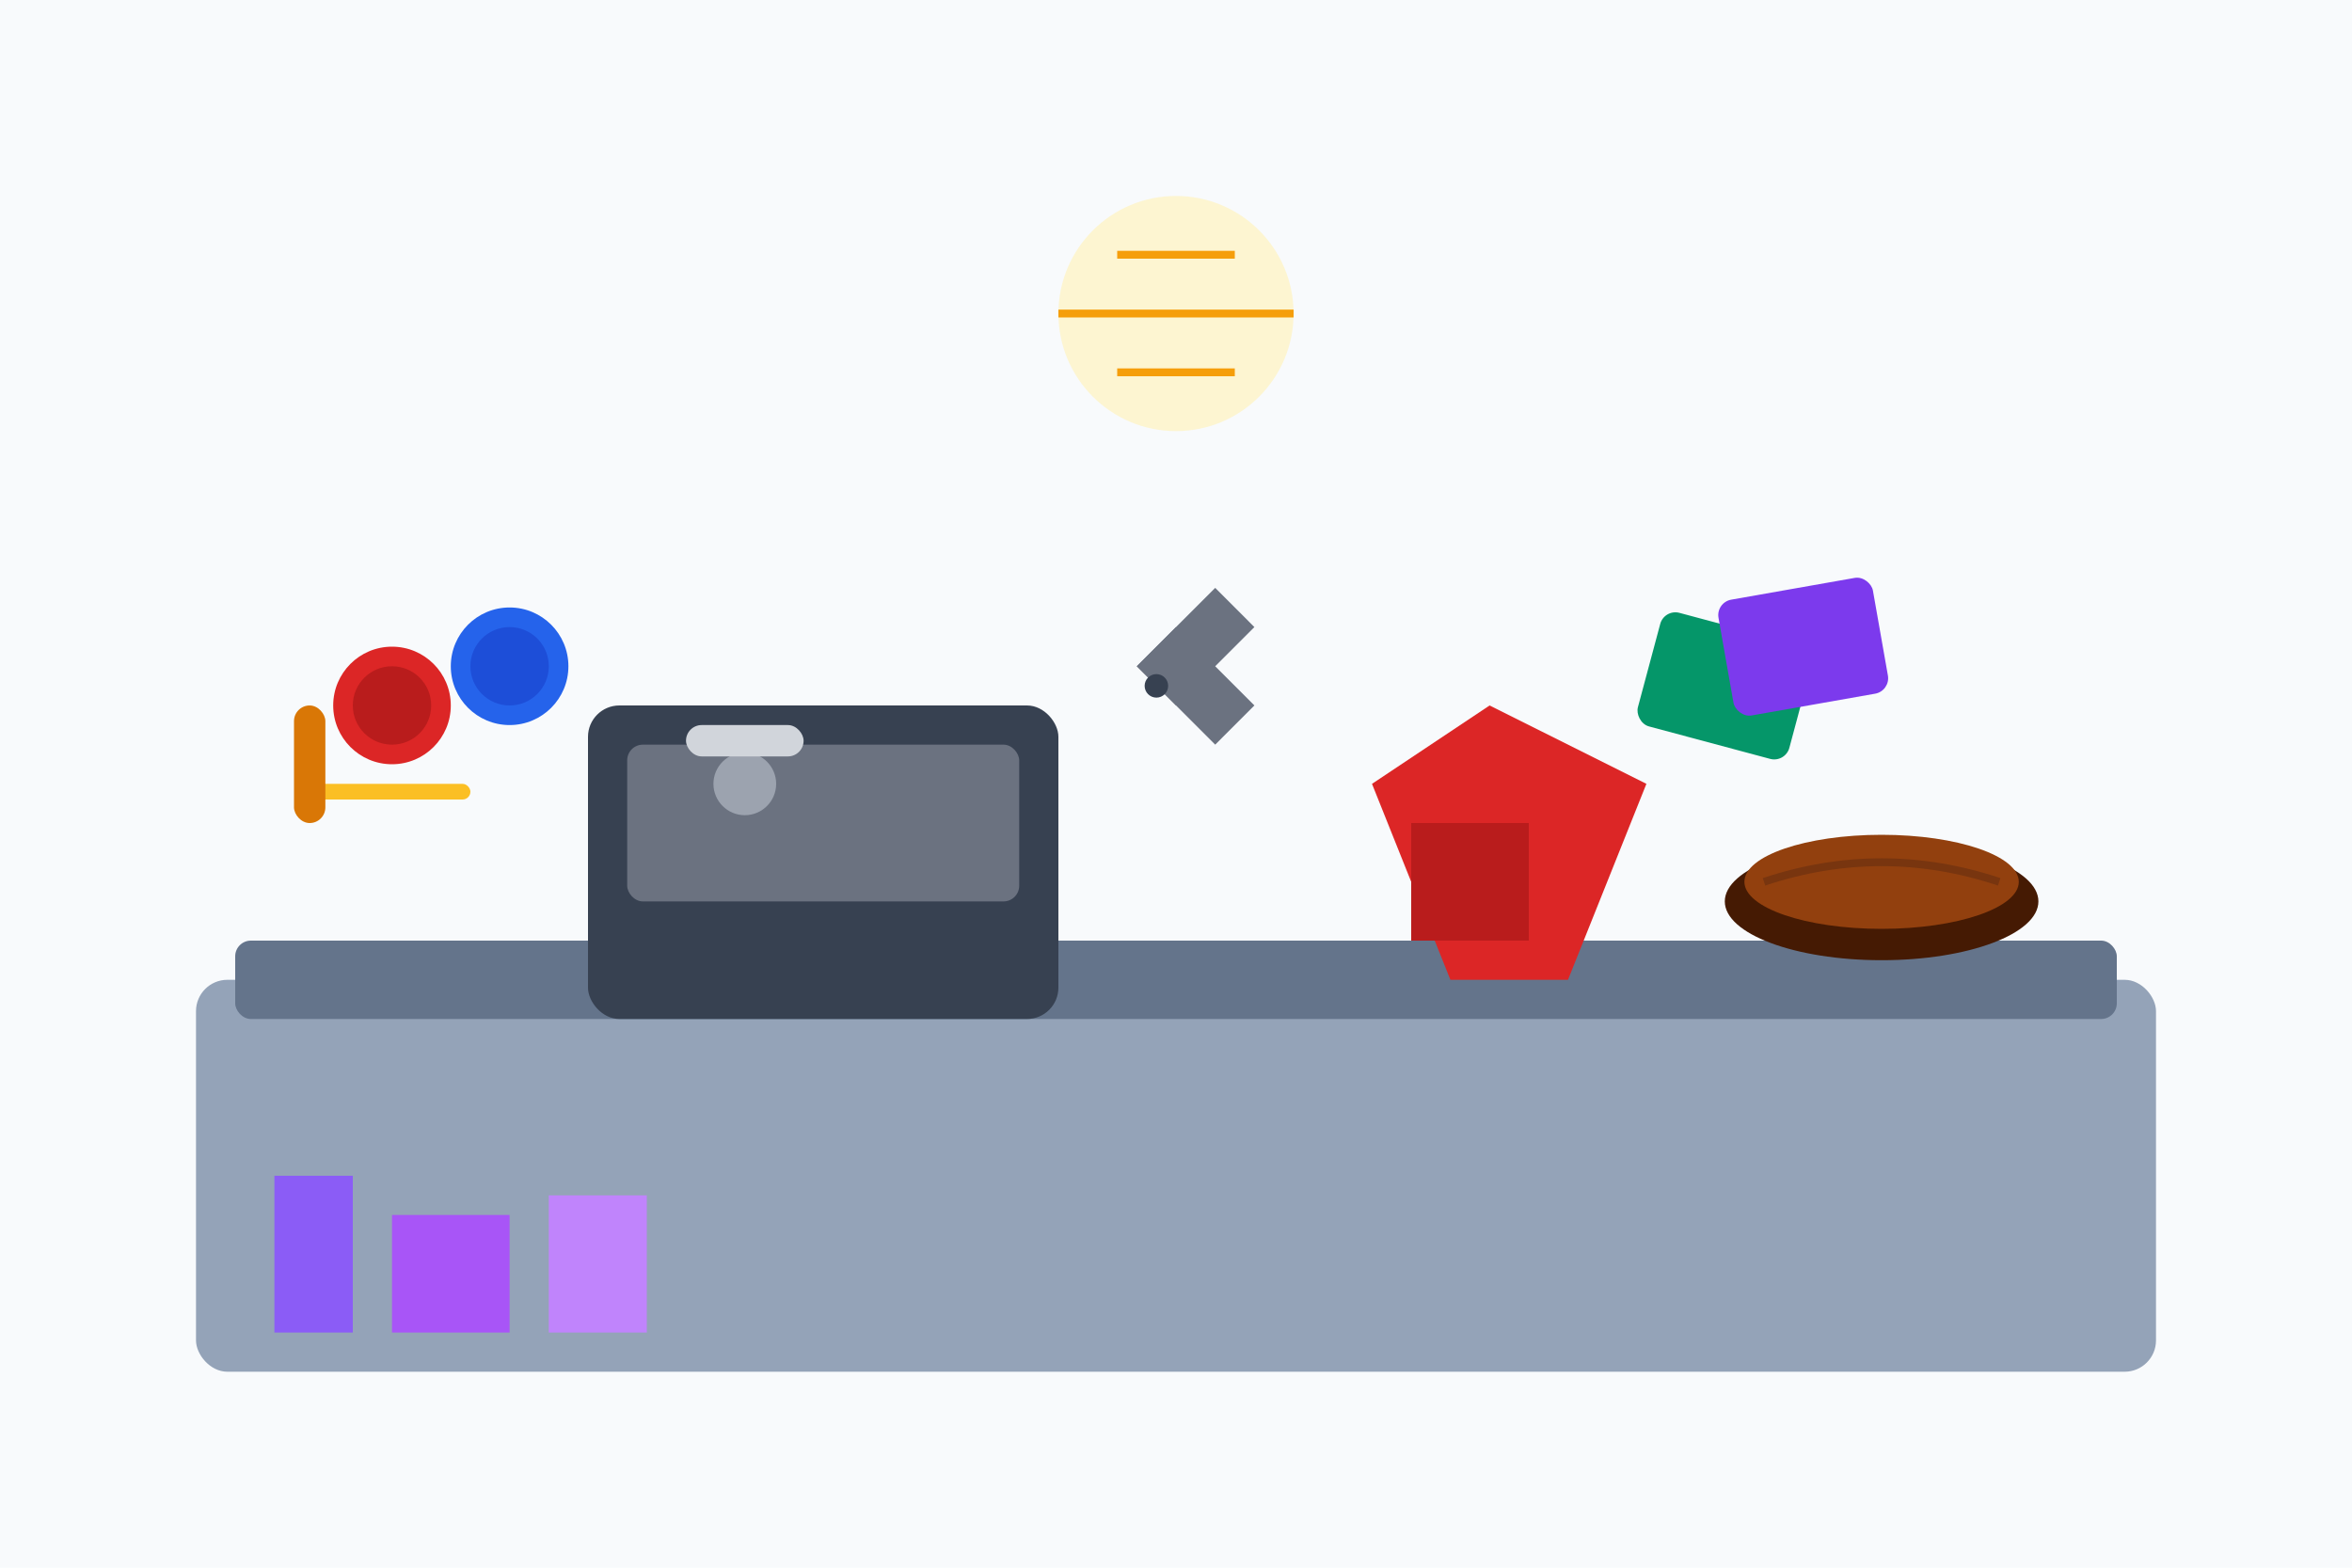
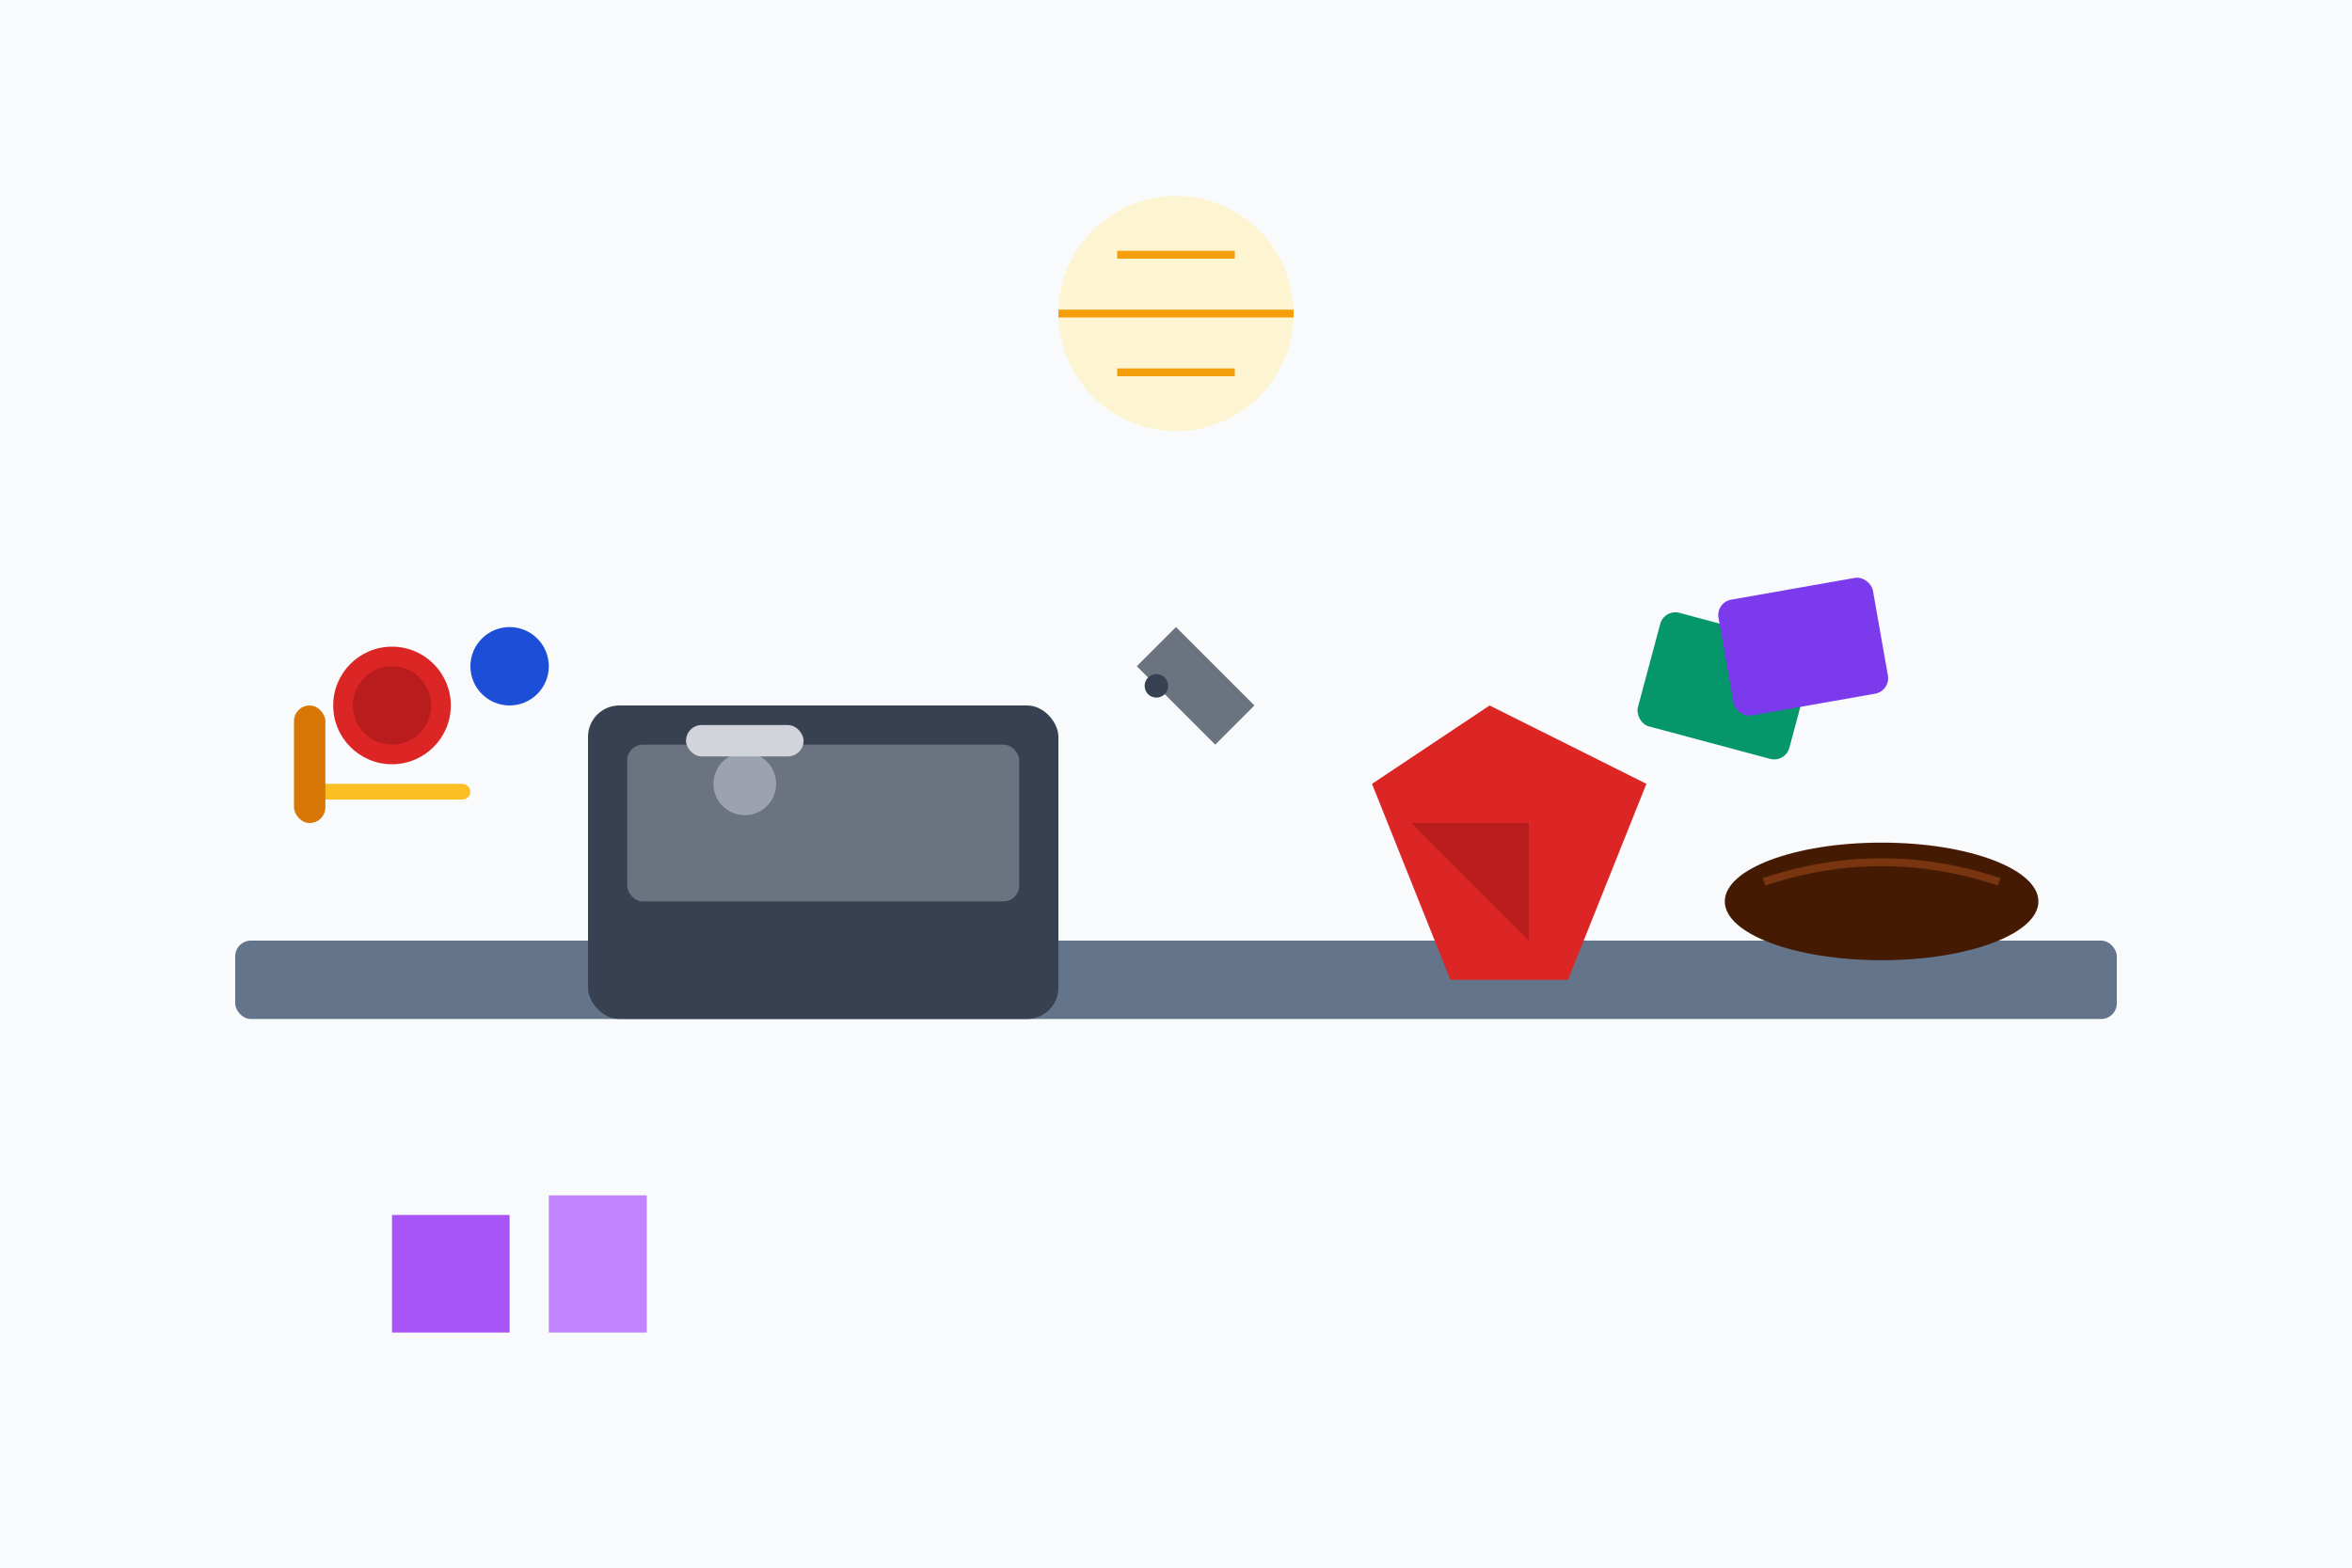
<svg xmlns="http://www.w3.org/2000/svg" width="600" height="400" viewBox="0 0 600 400" fill="none">
  <rect width="600" height="400" fill="#f8fafc" />
-   <rect x="50" y="250" width="500" height="100" rx="8" fill="#94a3b8" />
  <rect x="60" y="240" width="480" height="20" rx="4" fill="#64748b" />
  <rect x="150" y="180" width="120" height="80" rx="8" fill="#374151" />
  <rect x="160" y="190" width="100" height="40" rx="4" fill="#6b7280" />
  <circle cx="190" cy="200" r="8" fill="#9ca3af" />
  <rect x="175" y="185" width="30" height="8" rx="4" fill="#d1d5db" />
  <path d="M350 200 L380 180 L420 200 L400 250 L370 250 Z" fill="#dc2626" />
-   <path d="M360 210 L390 210 L390 240 L360 240 Z" fill="#b91c1c" />
+   <path d="M360 210 L390 210 L390 240 Z" fill="#b91c1c" />
  <ellipse cx="480" cy="230" rx="40" ry="15" fill="#451a03" />
-   <ellipse cx="480" cy="225" rx="35" ry="12" fill="#92400e" />
  <path d="M450 225 Q480 215 510 225" stroke="#78350f" stroke-width="2" fill="none" />
  <rect x="80" y="200" width="40" height="4" rx="2" fill="#fbbf24" />
  <rect x="75" y="180" width="8" height="30" rx="4" fill="#d97706" />
  <path d="M300 160 L320 180 L310 190 L290 170 Z" fill="#6b7280" />
-   <path d="M300 180 L320 160 L310 150 L290 170 Z" fill="#6b7280" />
  <circle cx="295" cy="175" r="3" fill="#374151" />
  <circle cx="100" cy="180" r="15" fill="#dc2626" />
  <circle cx="100" cy="180" r="10" fill="#b91c1c" />
-   <circle cx="130" cy="170" r="15" fill="#2563eb" />
  <circle cx="130" cy="170" r="10" fill="#1d4ed8" />
  <rect x="420" y="160" width="40" height="30" rx="4" fill="#059669" transform="rotate(15 440 175)" />
  <rect x="440" y="150" width="40" height="30" rx="4" fill="#7c3aed" transform="rotate(-10 460 165)" />
-   <rect x="70" y="300" width="20" height="40" fill="#8b5cf6" />
  <rect x="100" y="310" width="30" height="30" fill="#a855f7" />
  <rect x="140" y="305" width="25" height="35" fill="#c084fc" />
  <circle cx="300" cy="80" r="30" fill="#fef3c7" opacity="0.8" />
  <path d="M270 80 L330 80 M285 65 L315 65 M285 95 L315 95" stroke="#f59e0b" stroke-width="2" />
</svg>